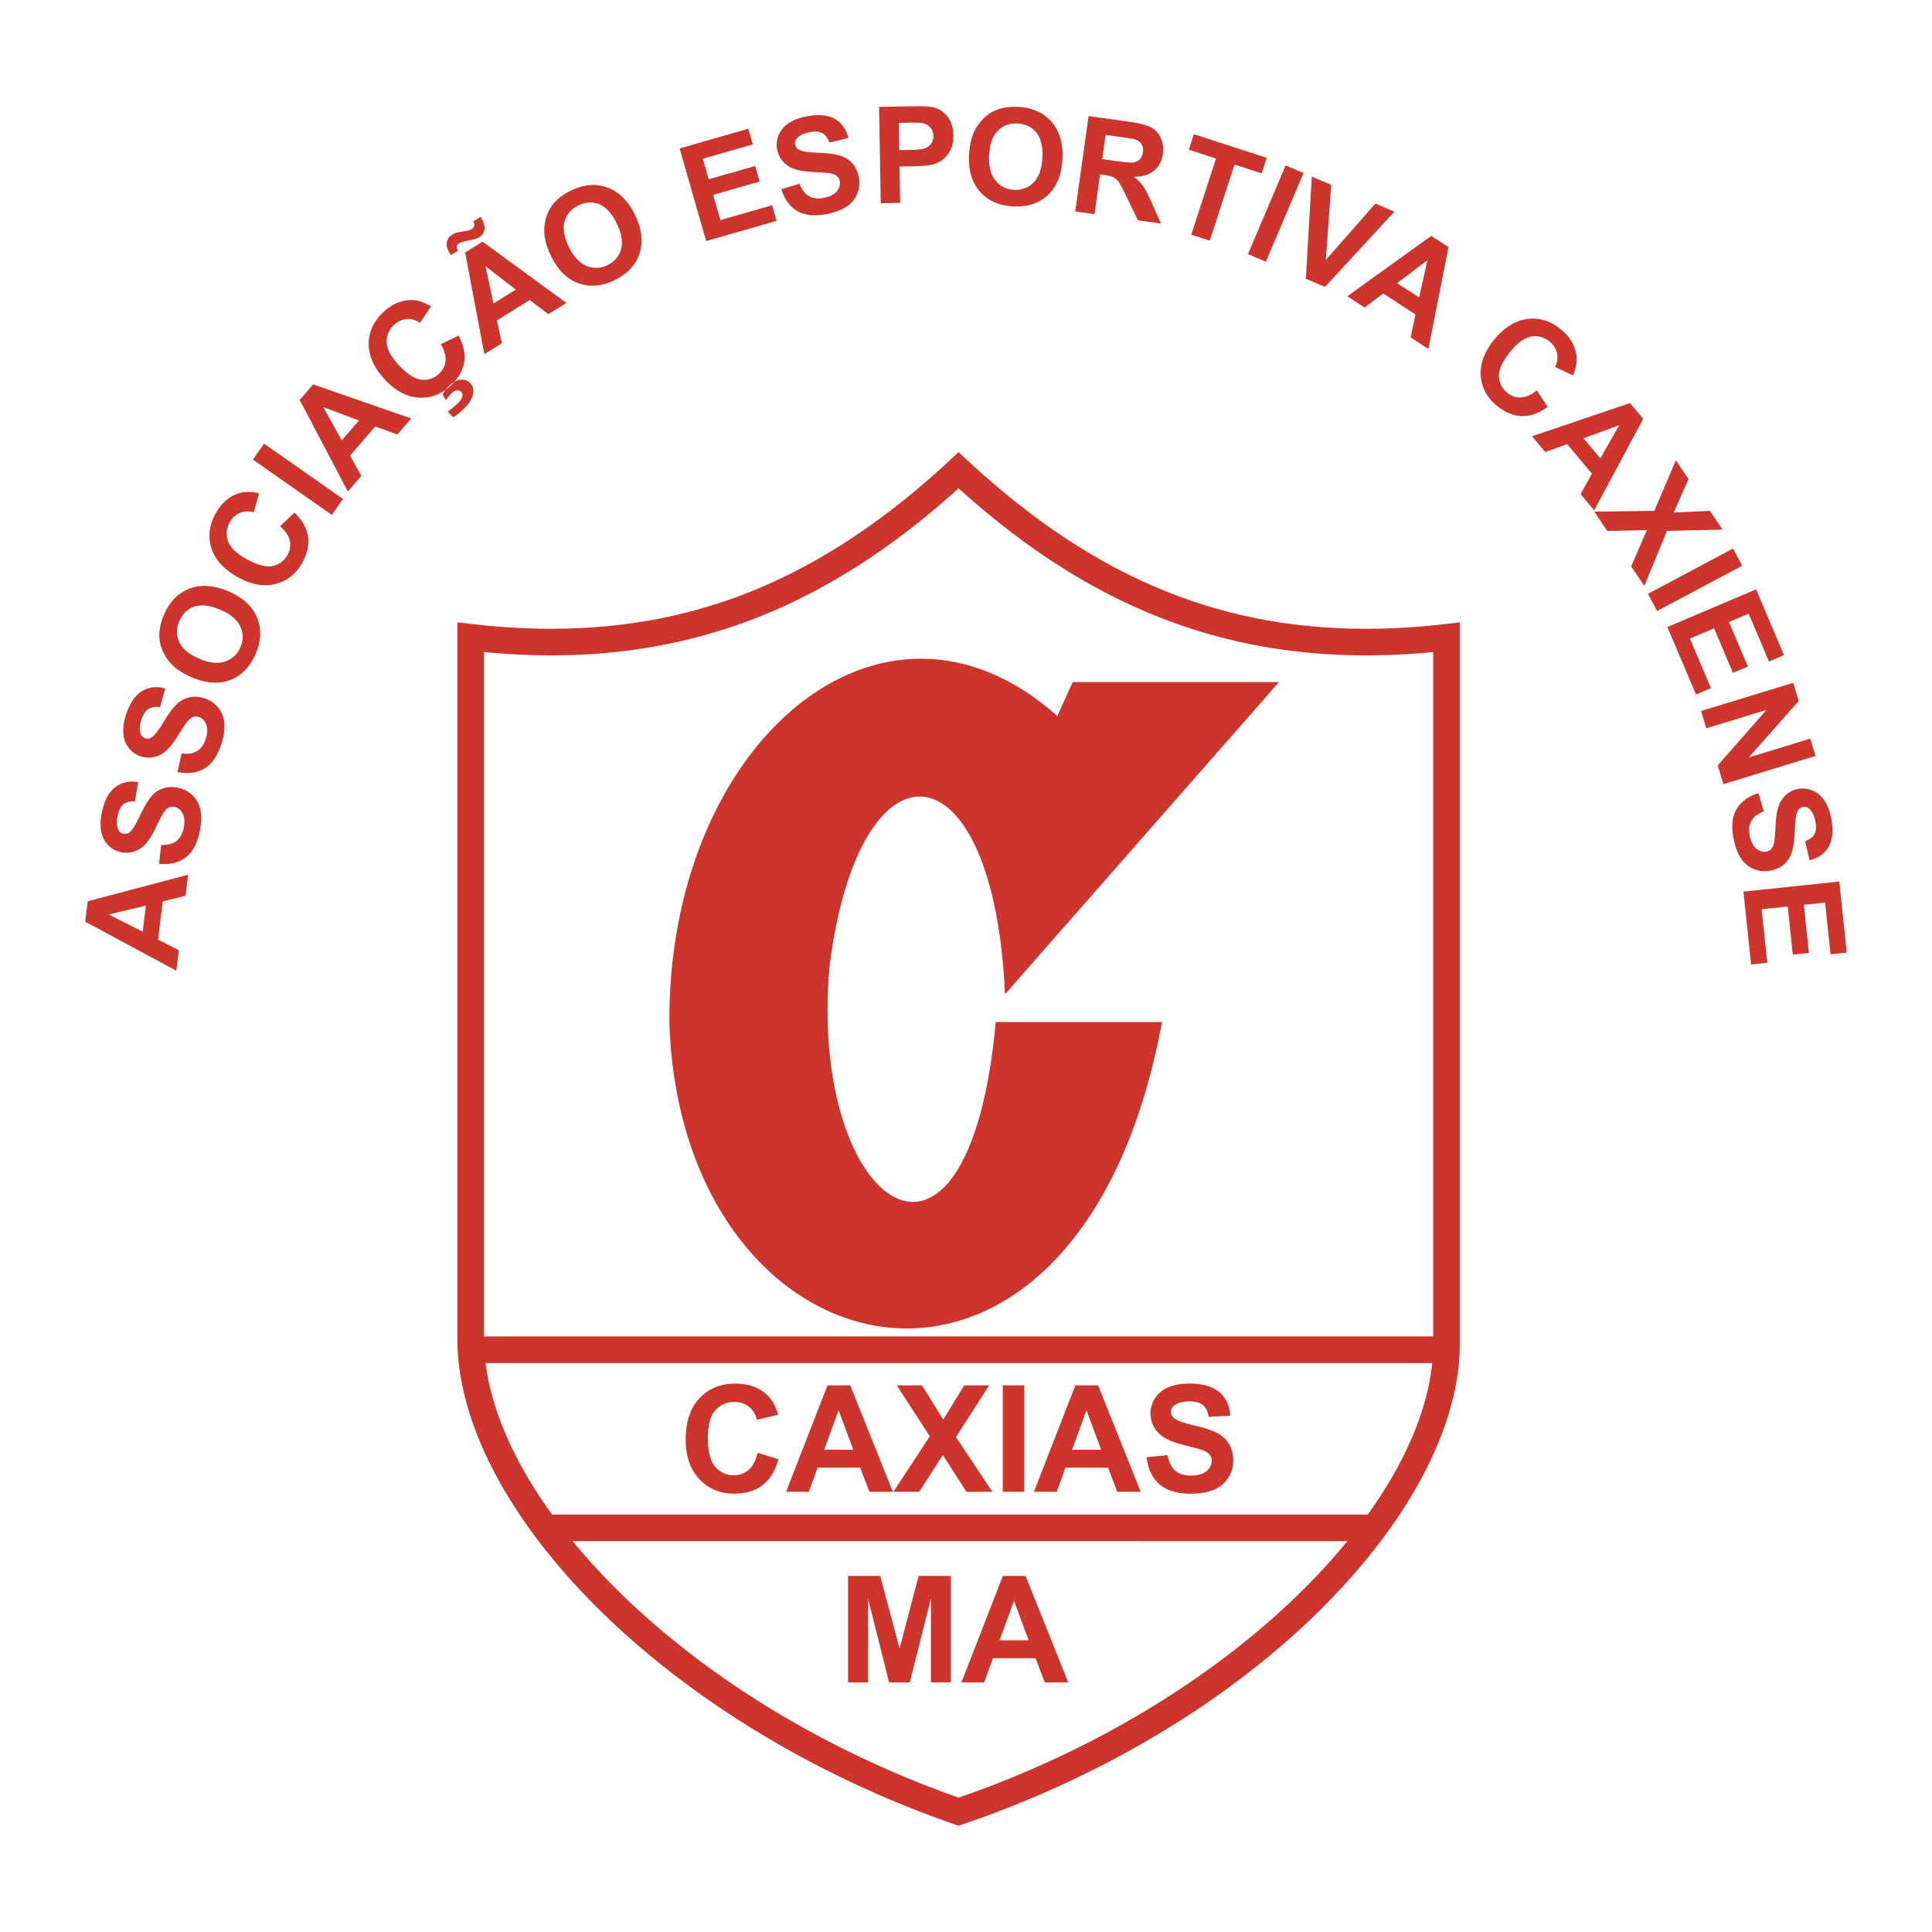
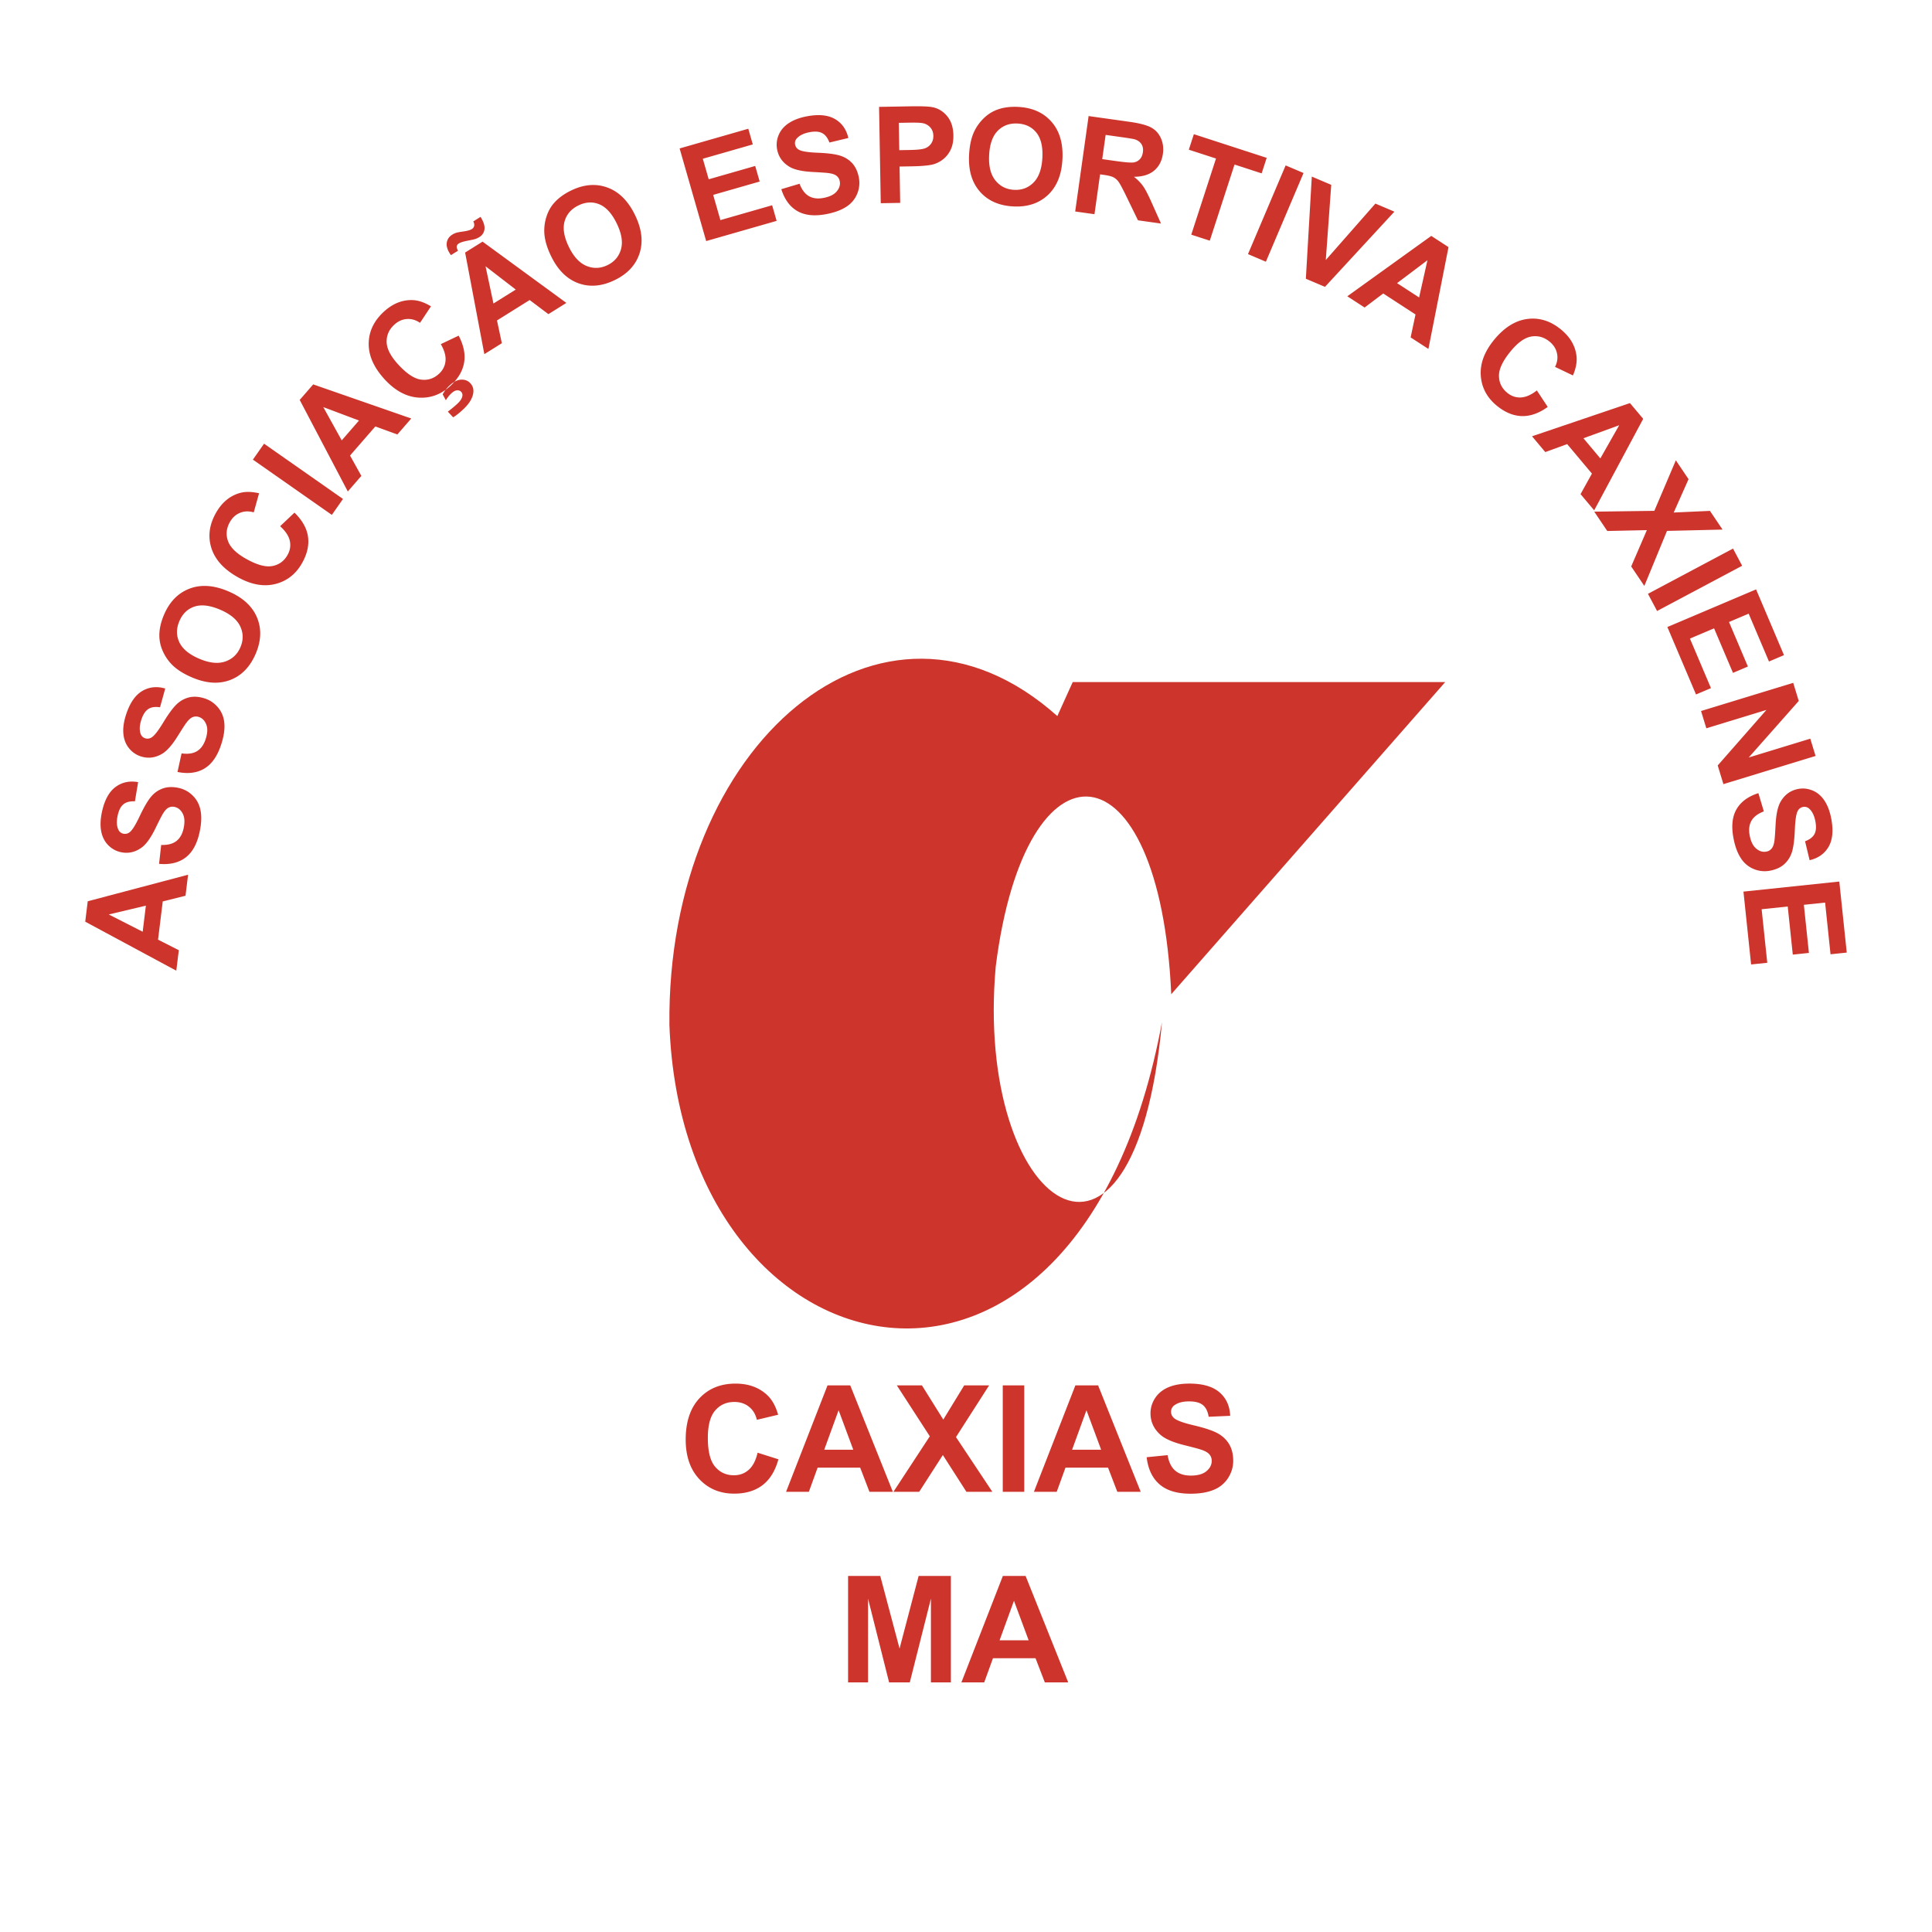
<svg xmlns="http://www.w3.org/2000/svg" viewBox="0 0 192.756 192.756">
  <title>Associacao Esportiva Caxiense de Caxias MA - SVG vector logo - www.oklogos.com</title>
  <path fill-rule="evenodd" clip-rule="evenodd" fill="#fff" d="M0 0h192.756v192.756H0V0z" />
-   <path d="M107.025 68.051l-1.535 3.392c-17.509-15.629-39.009 2.77-38.702 30.834 1.357 35.924 40.827 44.662 49.145-.307H99.348c-2.765 29.91-18.737 18.5-16.587-5.551 2.97-23.539 16.382-22.511 17.509 2.775l27.336-31.145h-20.581v.002z" fill-rule="evenodd" clip-rule="evenodd" fill="#cd352c" />
+   <path d="M107.025 68.051l-1.535 3.392c-17.509-15.629-39.009 2.77-38.702 30.834 1.357 35.924 40.827 44.662 49.145-.307c-2.765 29.91-18.737 18.5-16.587-5.551 2.97-23.539 16.382-22.511 17.509 2.775l27.336-31.145h-20.581v.002z" fill-rule="evenodd" clip-rule="evenodd" fill="#cd352c" />
  <path d="M75.585 144.936l2.077.658c-.319 1.16-.848 2.02-1.59 2.584-.739.561-1.681.842-2.821.842-1.41 0-2.569-.48-3.476-1.443-.908-.965-1.363-2.281-1.363-3.951 0-1.768.458-3.141 1.37-4.119.913-.977 2.112-1.465 3.6-1.465 1.298 0 2.354.383 3.165 1.15.484.453.846 1.105 1.087 1.957l-2.124.506c-.124-.551-.386-.986-.787-1.305-.397-.318-.882-.477-1.451-.477-.786 0-1.427.281-1.916.848-.49.562-.734 1.479-.734 2.744 0 1.342.24 2.299.725 2.867.482.572 1.11.855 1.881.855.571 0 1.061-.18 1.471-.543.411-.361.705-.931.886-1.708zm13.495 3.904h-2.334l-.927-2.414h-4.245l-.875 2.414h-2.274l4.136-10.619h2.267l4.252 10.619zm-3.949-4.201l-1.463-3.941-1.434 3.941h2.897zm4.005 4.201l3.63-5.541-3.289-5.078h2.505l2.131 3.412 2.084-3.412h2.486l-3.304 5.158 3.63 5.461h-2.587l-2.354-3.672-2.361 3.672h-2.571zm10.909 0v-10.619h2.145v10.619h-2.145zm13.764 0h-2.334l-.926-2.414h-4.246l-.875 2.414h-2.275l4.137-10.619h2.268l4.251 10.619zm-3.948-4.201l-1.465-3.941-1.434 3.941h2.899zm4.541.748l2.088-.207c.123.703.377 1.217.764 1.547.383.326.898.492 1.553.492.689 0 1.211-.146 1.559-.441.352-.291.527-.633.527-1.023a.957.957 0 0 0-.223-.641c-.145-.178-.402-.33-.771-.459-.25-.09-.822-.242-1.715-.465-1.15-.285-1.957-.635-2.418-1.051-.654-.584-.98-1.295-.98-2.137 0-.541.154-1.045.461-1.518.307-.471.748-.828 1.324-1.076.578-.244 1.273-.367 2.09-.367 1.336 0 2.336.291 3.012.875.672.586 1.025 1.363 1.061 2.342l-2.145.094c-.09-.547-.289-.939-.59-1.178-.303-.24-.754-.357-1.357-.357-.623 0-1.113.125-1.465.383a.768.768 0 0 0-.34.656c0 .252.105.469.318.646.27.227.928.465 1.971.709 1.043.248 1.814.502 2.314.764.498.266.891.623 1.174 1.08.281.459.424 1.021.424 1.691 0 .609-.17 1.18-.508 1.709a3.026 3.026 0 0 1-1.434 1.184c-.619.26-1.391.389-2.312.389-1.342 0-2.373-.309-3.092-.93-.721-.621-1.151-1.526-1.29-2.711zM84.613 167.852v-10.619h3.21l1.926 7.244 1.903-7.244h3.217v10.619h-1.99v-8.359l-2.109 8.359h-2.064l-2.102-8.359v8.359h-1.991zm21.963 0h-2.334l-.928-2.412H99.07l-.875 2.412h-2.276l4.137-10.619h2.268l4.252 10.619zm-3.949-4.202l-1.463-3.941-1.434 3.941h2.897zM18.766 87.271l-.258 2.097-2.271.567-.469 3.814 2.072 1.053-.251 2.044-9.086-4.889.25-2.037 10.013-2.649zm-4.211 3.085l-3.703.881 3.383 1.723.32-2.604zm1.315-4.17l.211-1.886c.645.022 1.148-.106 1.512-.386.361-.278.605-.705.729-1.283.129-.611.099-1.1-.096-1.464-.192-.366-.461-.585-.808-.659a.866.866 0 0 0-.609.076c-.185.096-.369.295-.552.597-.126.204-.37.683-.735 1.432-.468.965-.931 1.612-1.386 1.944-.639.468-1.332.623-2.076.465a2.476 2.476 0 0 1-1.257-.693c-.359-.36-.593-.819-.704-1.376-.107-.559-.086-1.197.067-1.919.251-1.183.698-2.015 1.342-2.502.646-.486 1.402-.652 2.273-.499l-.32 1.916c-.501-.022-.887.079-1.153.302-.27.222-.459.6-.573 1.134-.117.552-.098 1.009.064 1.369a.699.699 0 0 0 .518.426.739.739 0 0 0 .632-.161c.252-.196.586-.733.999-1.611.416-.877.786-1.513 1.112-1.906a2.714 2.714 0 0 1 1.178-.836c.458-.164.984-.183 1.577-.057a2.814 2.814 0 0 1 1.417.771c.407.4.667.897.779 1.493.114.596.082 1.304-.091 2.12-.252 1.189-.72 2.044-1.405 2.564-.685.519-1.568.73-2.645.629zm1.839-9.167l.407-1.854c.639.09 1.153.015 1.544-.225.389-.239.676-.637.858-1.2.193-.594.214-1.084.058-1.466-.153-.384-.398-.63-.734-.74a.871.871 0 0 0-.613.012c-.194.076-.398.254-.612.536-.146.19-.439.641-.88 1.348-.566.91-1.094 1.506-1.581 1.788-.686.398-1.39.48-2.114.245a2.467 2.467 0 0 1-1.178-.821c-.319-.395-.503-.876-.555-1.441-.049-.567.039-1.2.267-1.902.374-1.15.905-1.93 1.596-2.348.693-.415 1.462-.501 2.313-.258l-.519 1.872c-.496-.074-.89-.014-1.178.18-.291.193-.52.549-.689 1.068-.174.537-.203.994-.079 1.368a.696.696 0 0 0 .471.478.737.737 0 0 0 .645-.094c.271-.168.659-.668 1.162-1.499.505-.829.94-1.422 1.305-1.779a2.727 2.727 0 0 1 1.259-.709c.472-.115.997-.078 1.574.109.523.17.968.475 1.329.914.363.44.57.962.619 1.566.051.604-.055 1.305-.312 2.099-.375 1.156-.93 1.958-1.666 2.404-.736.444-1.636.562-2.697.349zm1.462-9.426c-.902-.383-1.602-.838-2.099-1.368a4.592 4.592 0 0 1-.864-1.339 3.797 3.797 0 0 1-.31-1.481c-.001-.652.153-1.335.459-2.057.554-1.305 1.4-2.176 2.542-2.615 1.14-.439 2.431-.354 3.871.258 1.43.606 2.382 1.47 2.86 2.59.476 1.119.439 2.329-.112 3.627-.559 1.316-1.405 2.193-2.536 2.629-1.132.435-2.403.353-3.811-.244zm.722-1.865c1.001.425 1.86.515 2.573.273.714-.244 1.221-.722 1.524-1.435.302-.71.294-1.404-.027-2.081-.319-.673-.991-1.228-2.017-1.664-1.014-.43-1.865-.529-2.553-.298-.688.233-1.188.719-1.5 1.455-.313.738-.312 1.438.002 2.104.314.664.978 1.212 1.998 1.646zm8.055-13.227l1.432-1.356c.778.762 1.228 1.558 1.348 2.393.12.832-.07 1.702-.57 2.604-.619 1.116-1.51 1.823-2.669 2.119-1.162.295-2.405.077-3.727-.656-1.4-.776-2.286-1.74-2.661-2.893-.373-1.151-.234-2.315.419-3.494.57-1.027 1.336-1.695 2.301-2 .571-.185 1.246-.185 2.026-.003l-.531 1.904c-.49-.144-.95-.127-1.378.05-.427.175-.766.489-1.015.939-.345.623-.403 1.253-.169 1.89.231.635.848 1.23 1.851 1.786 1.062.589 1.926.819 2.589.685.664-.131 1.165-.504 1.503-1.115.251-.452.323-.919.215-1.403-.106-.483-.429-.967-.964-1.45zm5.16-1.13l-7.876-5.514 1.113-1.59 7.875 5.514-1.112 1.59zm7.922-9.618l-1.386 1.595-2.199-.8-2.522 2.901 1.129 2.031-1.352 1.554-4.798-9.134 1.347-1.549 9.781 3.402zm-5.215.203l-3.562-1.341 1.841 3.321 1.721-1.98zm8.165-7.622l1.781-.847c.504.965.686 1.861.542 2.693-.143.828-.593 1.596-1.347 2.3-.933.87-1.999 1.267-3.193 1.19-1.196-.078-2.311-.67-3.342-1.775-1.091-1.171-1.636-2.361-1.636-3.573.001-1.21.493-2.274 1.478-3.193.86-.802 1.795-1.2 2.807-1.191.6 0 1.242.209 1.928.624l-1.093 1.647c-.422-.289-.864-.416-1.327-.379-.46.034-.879.229-1.255.58-.521.485-.771 1.067-.746 1.744.024.676.427 1.433 1.209 2.271.829.889 1.579 1.375 2.25 1.452.672.081 1.264-.119 1.774-.595.378-.353.591-.774.638-1.269.05-.494-.108-1.054-.468-1.679zm1.229 7.301l-.528-.566c.363-.274.681-.537.956-.793.285-.266.448-.514.49-.745a.476.476 0 0 0-.119-.442c-.102-.11-.238-.157-.412-.146-.174.013-.365.117-.573.312-.205.19-.385.417-.539.68l-.318-.591c.17-.317.396-.612.685-.881.399-.373.786-.568 1.158-.586.373-.017.676.101.911.353.263.282.36.616.294 1.008-.087.527-.419 1.064-.997 1.603-.412.383-.749.648-1.008.794zm11.297-11.413l-1.792 1.12-1.87-1.408-3.259 2.037.485 2.272-1.747 1.091-1.918-10.138 1.741-1.088 8.36 6.114zm-5.048-1.331l-3.015-2.324.79 3.714 2.225-1.39zm-5.757-3.88l-.712.445a4.283 4.283 0 0 1-.131-.198c-.243-.389-.335-.748-.278-1.074.059-.328.237-.584.533-.769a1.74 1.74 0 0 1 .389-.185c.126-.042.38-.089.757-.14.378-.055.649-.132.816-.236a.493.493 0 0 0 .228-.298c.034-.124.006-.281-.081-.467l.723-.452c.308.502.439.918.39 1.248a1.048 1.048 0 0 1-.507.766 2.067 2.067 0 0 1-.399.193c-.096.032-.358.09-.78.171-.423.084-.711.175-.867.272a.427.427 0 0 0-.21.281c-.023.116.021.263.129.443zm9.289.562c-.43-.881-.659-1.684-.687-2.41a4.561 4.561 0 0 1 .227-1.577c.17-.514.416-.955.738-1.321.427-.492.992-.907 1.696-1.251 1.273-.621 2.484-.723 3.634-.305 1.149.416 2.067 1.328 2.753 2.734.681 1.396.833 2.672.459 3.831-.375 1.157-1.196 2.046-2.464 2.664-1.285.627-2.499.733-3.639.321-1.142-.416-2.047-1.312-2.717-2.686zm1.768-.934c.477.978 1.066 1.609 1.763 1.894.699.285 1.396.256 2.091-.083.694-.339 1.144-.867 1.345-1.588.2-.718.058-1.577-.431-2.579-.483-.99-1.061-1.622-1.731-1.9-.672-.275-1.368-.237-2.086.113-.72.352-1.179.881-1.379 1.589-.199.707-.058 1.558.428 2.554zm13.698-.587l-2.65-9.242 6.851-1.965.449 1.564-4.986 1.43.588 2.049 4.639-1.331.446 1.556-4.639 1.331.721 2.515 5.162-1.48.447 1.558-7.028 2.015zm7.495-5.177l1.819-.542c.231.603.547 1.015.946 1.241.396.224.884.282 1.465.169.613-.119 1.052-.339 1.311-.661.261-.32.358-.653.291-1a.868.868 0 0 0-.309-.531c-.16-.133-.415-.225-.765-.275-.237-.036-.773-.073-1.605-.117-1.071-.054-1.848-.227-2.331-.516-.681-.406-1.094-.982-1.239-1.729a2.48 2.48 0 0 1 .147-1.429c.191-.47.522-.865.992-1.185.472-.317 1.068-.547 1.793-.688 1.187-.23 2.127-.144 2.828.258.699.404 1.147 1.036 1.347 1.897l-1.889.454c-.176-.47-.419-.785-.729-.944-.31-.161-.732-.188-1.269-.084-.554.107-.967.305-1.234.594a.699.699 0 0 0-.19.644.732.732 0 0 0 .396.518c.278.156.904.253 1.874.29.97.04 1.7.133 2.188.28.49.148.899.399 1.231.757.329.358.552.834.667 1.43a2.825 2.825 0 0 1-.155 1.606 2.742 2.742 0 0 1-1.07 1.3c-.504.338-1.168.585-1.987.745-1.193.232-2.163.135-2.91-.292s-1.285-1.158-1.613-2.19zm9.922 1.4l-.168-9.612 3.113-.055c1.179-.021 1.95.016 2.31.105.553.134 1.022.439 1.401.916.38.477.577 1.098.59 1.862.01.591-.088 1.089-.296 1.494a2.637 2.637 0 0 1-.8.963 2.817 2.817 0 0 1-.997.472c-.462.1-1.133.159-2.012.174l-1.265.022.063 3.625-1.939.034zm1.801-8.019l.047 2.726 1.061-.018c.766-.014 1.277-.072 1.533-.177s.455-.265.599-.483c.142-.217.211-.467.206-.751-.006-.349-.114-.636-.324-.861a1.337 1.337 0 0 0-.786-.412c-.233-.041-.699-.053-1.397-.041l-.939.017zm7.011 3.191c.051-.979.239-1.792.567-2.441.244-.476.564-.9.963-1.27a3.77 3.77 0 0 1 1.287-.798c.611-.224 1.307-.312 2.09-.271 1.414.074 2.523.571 3.326 1.495.803.921 1.164 2.164 1.082 3.726-.08 1.551-.566 2.741-1.455 3.573-.889.829-2.039 1.209-3.447 1.135-1.428-.075-2.541-.57-3.338-1.484-.798-.916-1.155-2.138-1.075-3.665zm2.001.04c-.057 1.086.152 1.925.623 2.512.473.588 1.096.9 1.869.941.771.041 1.42-.204 1.945-.736.523-.531.816-1.352.875-2.465.057-1.1-.141-1.933-.594-2.501-.455-.566-1.082-.871-1.879-.913-.801-.042-1.459.199-1.979.722-.515.521-.804 1.333-.86 2.44zm8.587 5.613l1.338-9.521 4.047.569c1.018.143 1.744.333 2.182.568s.764.591.98 1.067c.215.478.281.996.203 1.559-.1.714-.395 1.276-.879 1.683-.484.404-1.154.61-2.008.613.383.302.689.617.918.945.23.329.521.894.877 1.699l.902 2.021-2.299-.323-1.098-2.268c-.391-.81-.662-1.322-.816-1.541a1.543 1.543 0 0 0-.523-.479c-.193-.099-.51-.18-.953-.242l-.389-.054-.559 3.974-1.923-.27zm2.696-5.225l1.422.2c.922.129 1.504.173 1.744.127s.439-.156.596-.328c.156-.173.256-.4.295-.687.047-.321-.004-.591-.146-.812-.145-.222-.367-.38-.674-.477-.15-.042-.617-.119-1.398-.228l-1.498-.211-.341 2.416zm8.883 7.537l2.469-7.596-2.713-.881.504-1.548 7.266 2.361-.504 1.548-2.705-.88-2.469 7.596-1.848-.6zm5.66 1.94l3.756-8.85 1.787.759-3.758 8.85-1.785-.759zm5.773 2.458l.594-10.192 1.939.823-.543 7.5 4.949-5.63 1.895.805-6.926 7.504-1.908-.81zm12.227 7.004l-1.773-1.151.486-2.29-3.223-2.093-1.855 1.401-1.727-1.122 8.377-6.023 1.721 1.118-2.006 10.16zm-.928-5.137l.832-3.714-3.031 2.286 2.199 1.428zm11.748 9.278l1.086 1.646c-.885.634-1.746.938-2.59.912-.84-.026-1.664-.365-2.465-1.014-.992-.803-1.533-1.803-1.623-2.996-.09-1.196.342-2.382 1.291-3.556 1.008-1.244 2.111-1.949 3.312-2.118 1.197-.168 2.32.171 3.367 1.02.914.739 1.438 1.61 1.57 2.613.084.595-.035 1.26-.348 1.996l-1.785-.854c.229-.458.291-.914.191-1.366-.098-.451-.35-.839-.748-1.163-.555-.448-1.166-.614-1.832-.495-.666.118-1.359.622-2.08 1.513-.766.945-1.143 1.755-1.125 2.431.014.677.293 1.235.836 1.674.402.326.85.478 1.346.456.495-.022 1.029-.256 1.597-.699zm5.719 11.962l-1.359-1.618 1.135-2.047-2.471-2.944-2.184.797-1.322-1.578 9.771-3.311 1.32 1.572-4.89 9.129zm.615-5.182l1.881-3.309-3.568 1.299 1.687 2.01zm-.609 5.313l5.996-.081 2.146-5.04 1.268 1.88-1.48 3.327 3.615-.163 1.258 1.865-5.543.132-2.262 5.489-1.311-1.941 1.564-3.625-3.951.086-1.3-1.929zm5.359 8.198l8.488-4.514.912 1.714-8.488 4.514-.912-1.714zm1.938 3.313l8.85-3.756 2.785 6.56-1.498.636-2.027-4.774-1.961.833 1.885 4.442-1.488.632-1.887-4.442-2.408 1.022 2.098 4.943-1.492.633-2.857-6.729zm3.359 8.379l9.195-2.811.553 1.807-4.99 5.64 6.141-1.876.527 1.725-9.195 2.811-.568-1.865 4.861-5.539-5.996 1.833-.528-1.725zm5.721 8.195l.543 1.819c-.602.231-1.016.546-1.24.945-.225.397-.281.885-.17 1.465.119.613.34 1.051.66 1.311.32.262.654.358 1.002.291a.854.854 0 0 0 .529-.308c.135-.161.227-.416.277-.765.035-.237.072-.774.115-1.605.055-1.071.227-1.848.518-2.331.404-.681.982-1.094 1.729-1.239.48-.093.955-.044 1.428.147.471.191.867.522 1.186.992.318.472.547 1.068.688 1.793.23 1.187.145 2.127-.256 2.828-.406.699-1.037 1.147-1.898 1.347l-.453-1.889c.469-.176.785-.42.943-.729.16-.31.188-.732.084-1.269-.107-.554-.305-.967-.594-1.234a.697.697 0 0 0-.643-.19.738.738 0 0 0-.52.396c-.154.278-.252.904-.289 1.874-.041.97-.133 1.7-.279 2.188-.15.49-.4.899-.758 1.23-.357.33-.834.552-1.43.668a2.828 2.828 0 0 1-1.607-.155 2.753 2.753 0 0 1-1.299-1.07c-.338-.504-.586-1.168-.744-1.987-.232-1.193-.137-2.163.291-2.91s1.157-1.285 2.187-1.613zm-1.489 9.823l9.562-1.005.744 7.088-1.619.17-.541-5.158-2.119.223.504 4.8-1.609.169-.504-4.8-2.604.273.562 5.34-1.613.17-.763-7.27z" fill-rule="evenodd" clip-rule="evenodd" fill="#cd352c" />
-   <path d="M55.076 151.104h81.389c3.719-5.186 5.949-10.379 6.426-15.113H48.445c.254 2.023.814 4.121 1.659 6.258.876 2.217 2.054 4.467 3.507 6.717.459.712.948 1.425 1.465 2.138zm79.352 2.656H57.129c.542.66 1.108 1.318 1.697 1.977 8.409 9.393 21.283 18.141 36.813 23.615a101.322 101.322 0 0 0 11.125-4.598 94.888 94.888 0 0 0 10.23-5.754c7.158-4.639 13.067-9.893 17.434-15.24zM95.635 48.72C88.599 55.072 81.4 59.61 73.602 62.333c-7.737 2.702-16.035 3.609-25.313 2.722v68.279h94.7V65.055c-9.279.887-17.576-.021-25.314-2.723-7.808-2.726-15.007-7.263-22.04-13.612zM72.73 59.833c7.77-2.713 14.948-7.34 22.005-13.88l.905-.839.9.834c7.063 6.544 14.243 11.174 22.004 13.885 7.758 2.709 16.141 3.52 25.621 2.432l1.479-.169v72.012c0 11.621-10.266 26.133-27.207 37.113a98.25 98.25 0 0 1-10.52 5.92 104.302 104.302 0 0 1-11.853 4.867l-.01.006h-.002l-.419.141-.432-.15c-16.178-5.621-29.603-14.717-38.357-24.494-2.082-2.326-3.913-4.709-5.465-7.111-1.553-2.404-2.81-4.809-3.746-7.176-1.311-3.316-2.002-6.574-2.002-9.67V62.095l1.479.169c9.481 1.088 17.863.278 25.62-2.431z" fill="#cd352c" />
</svg>